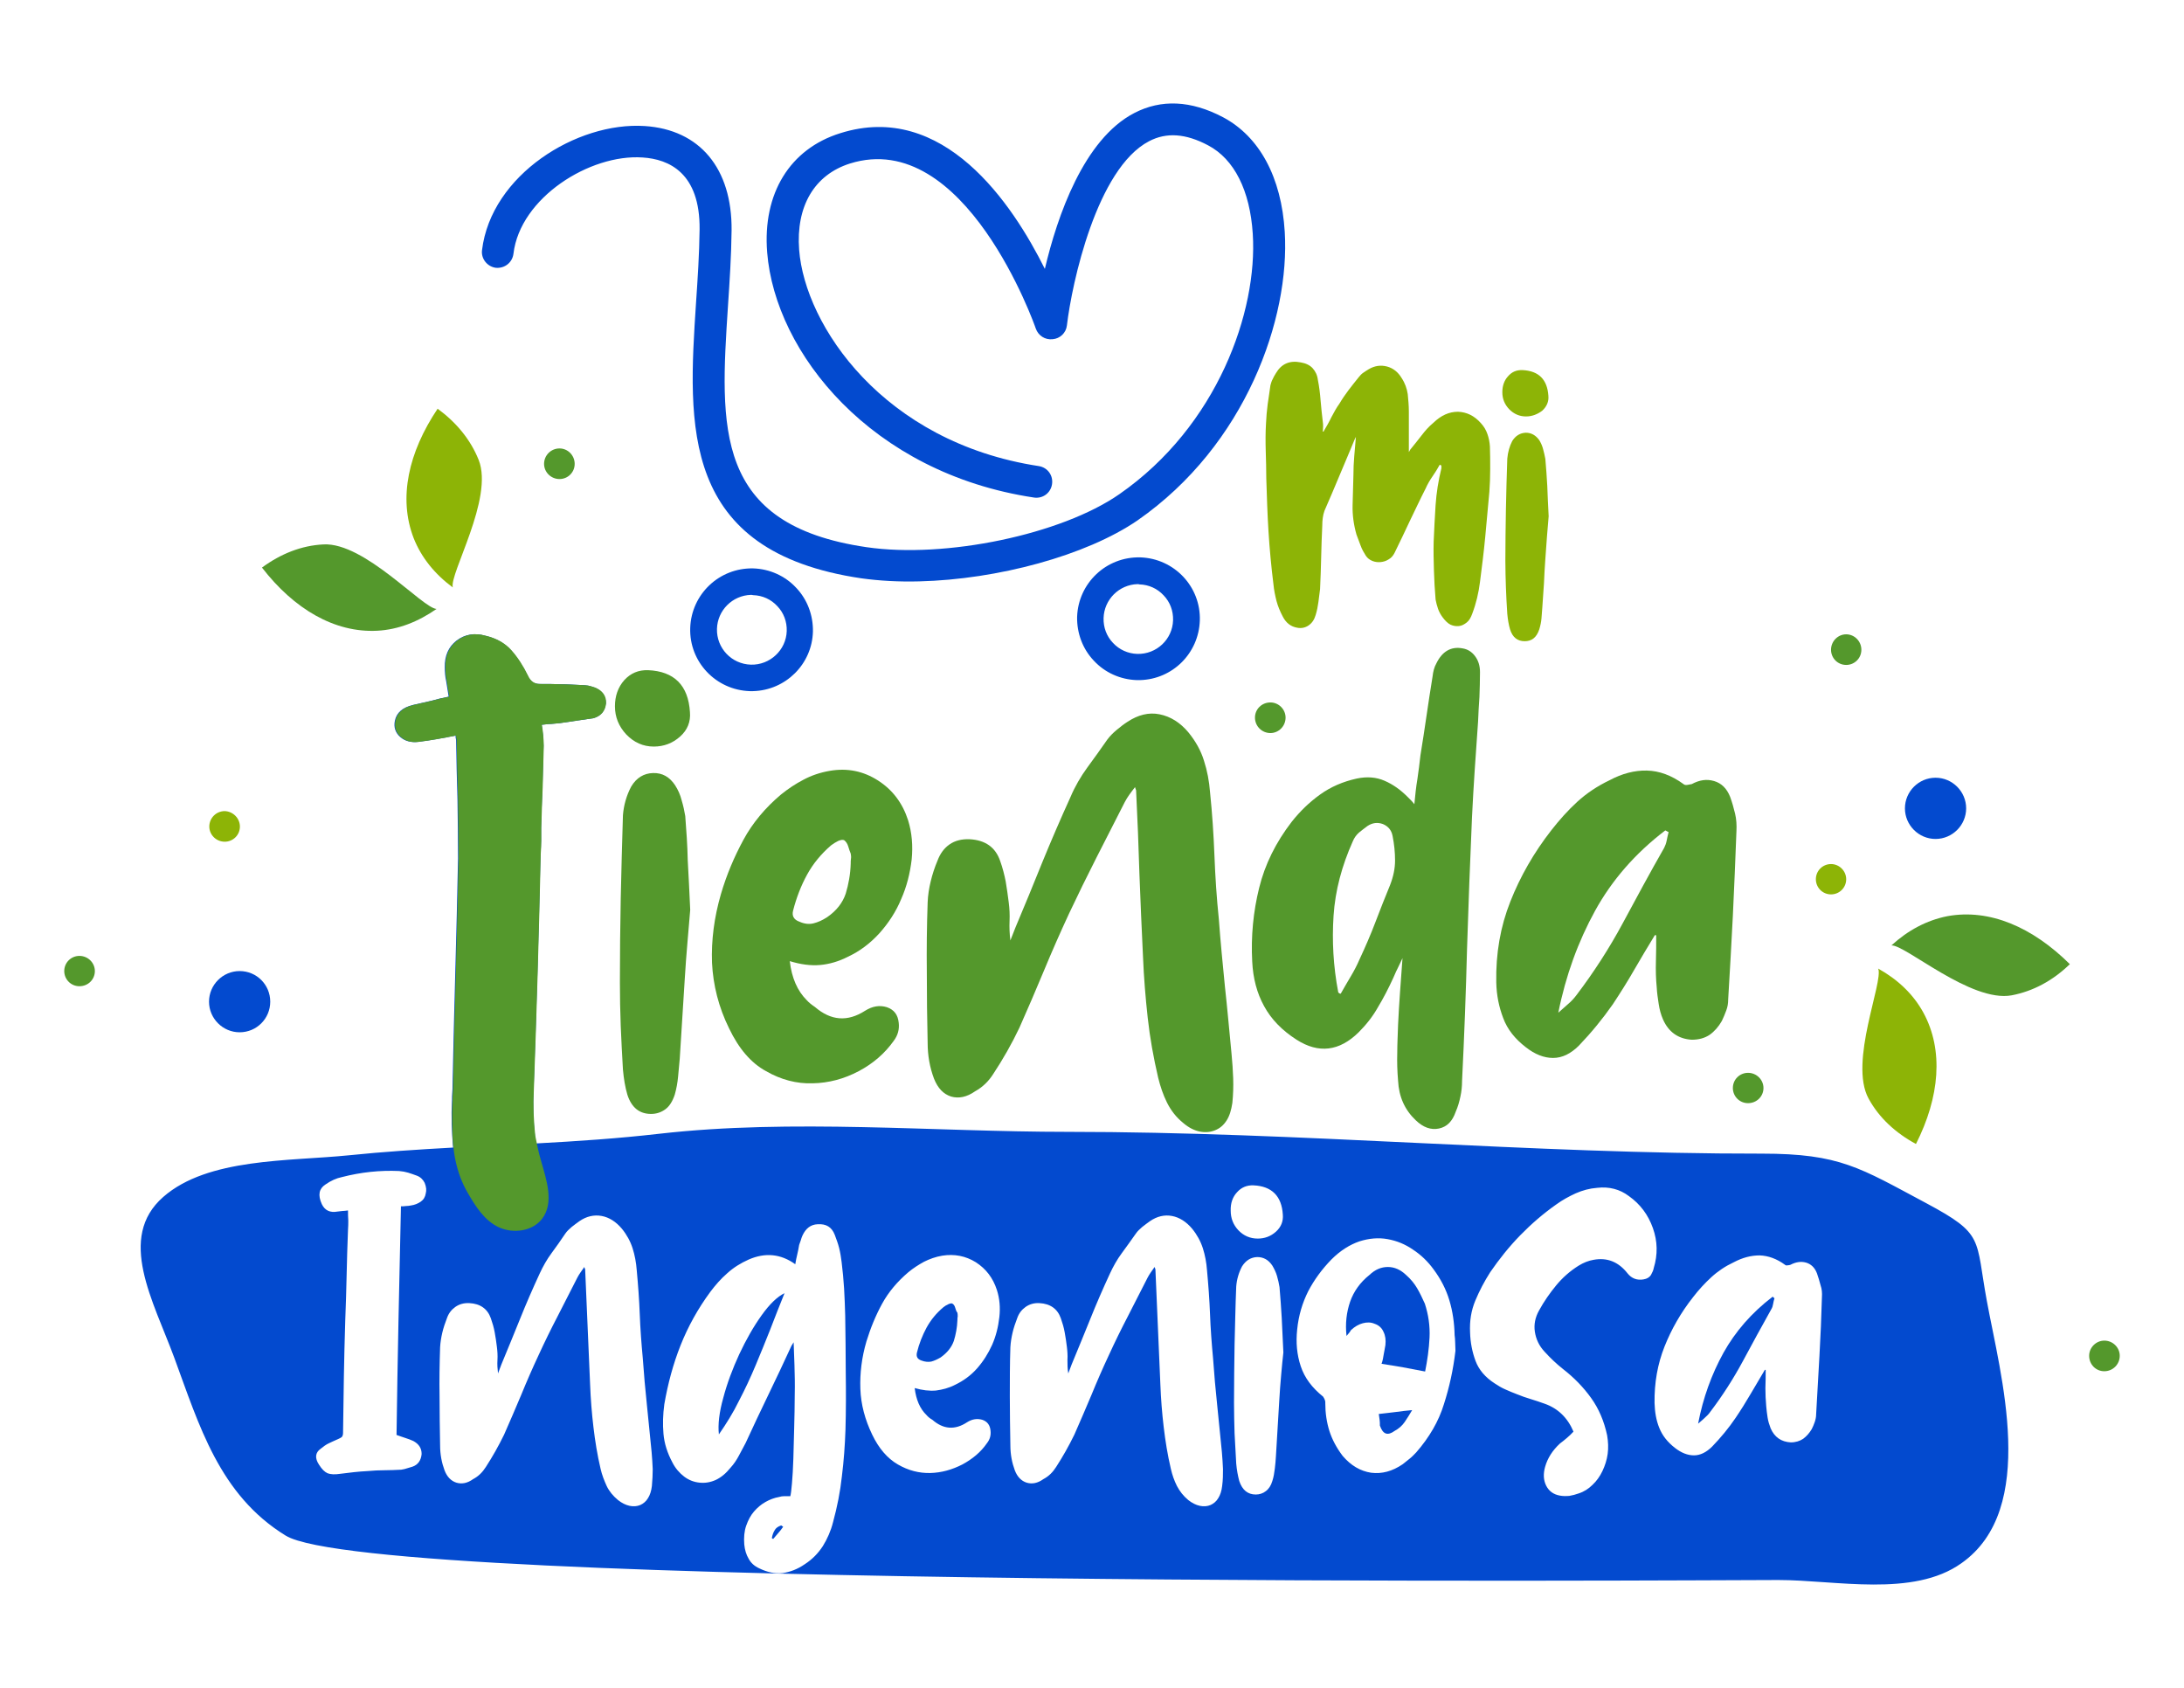
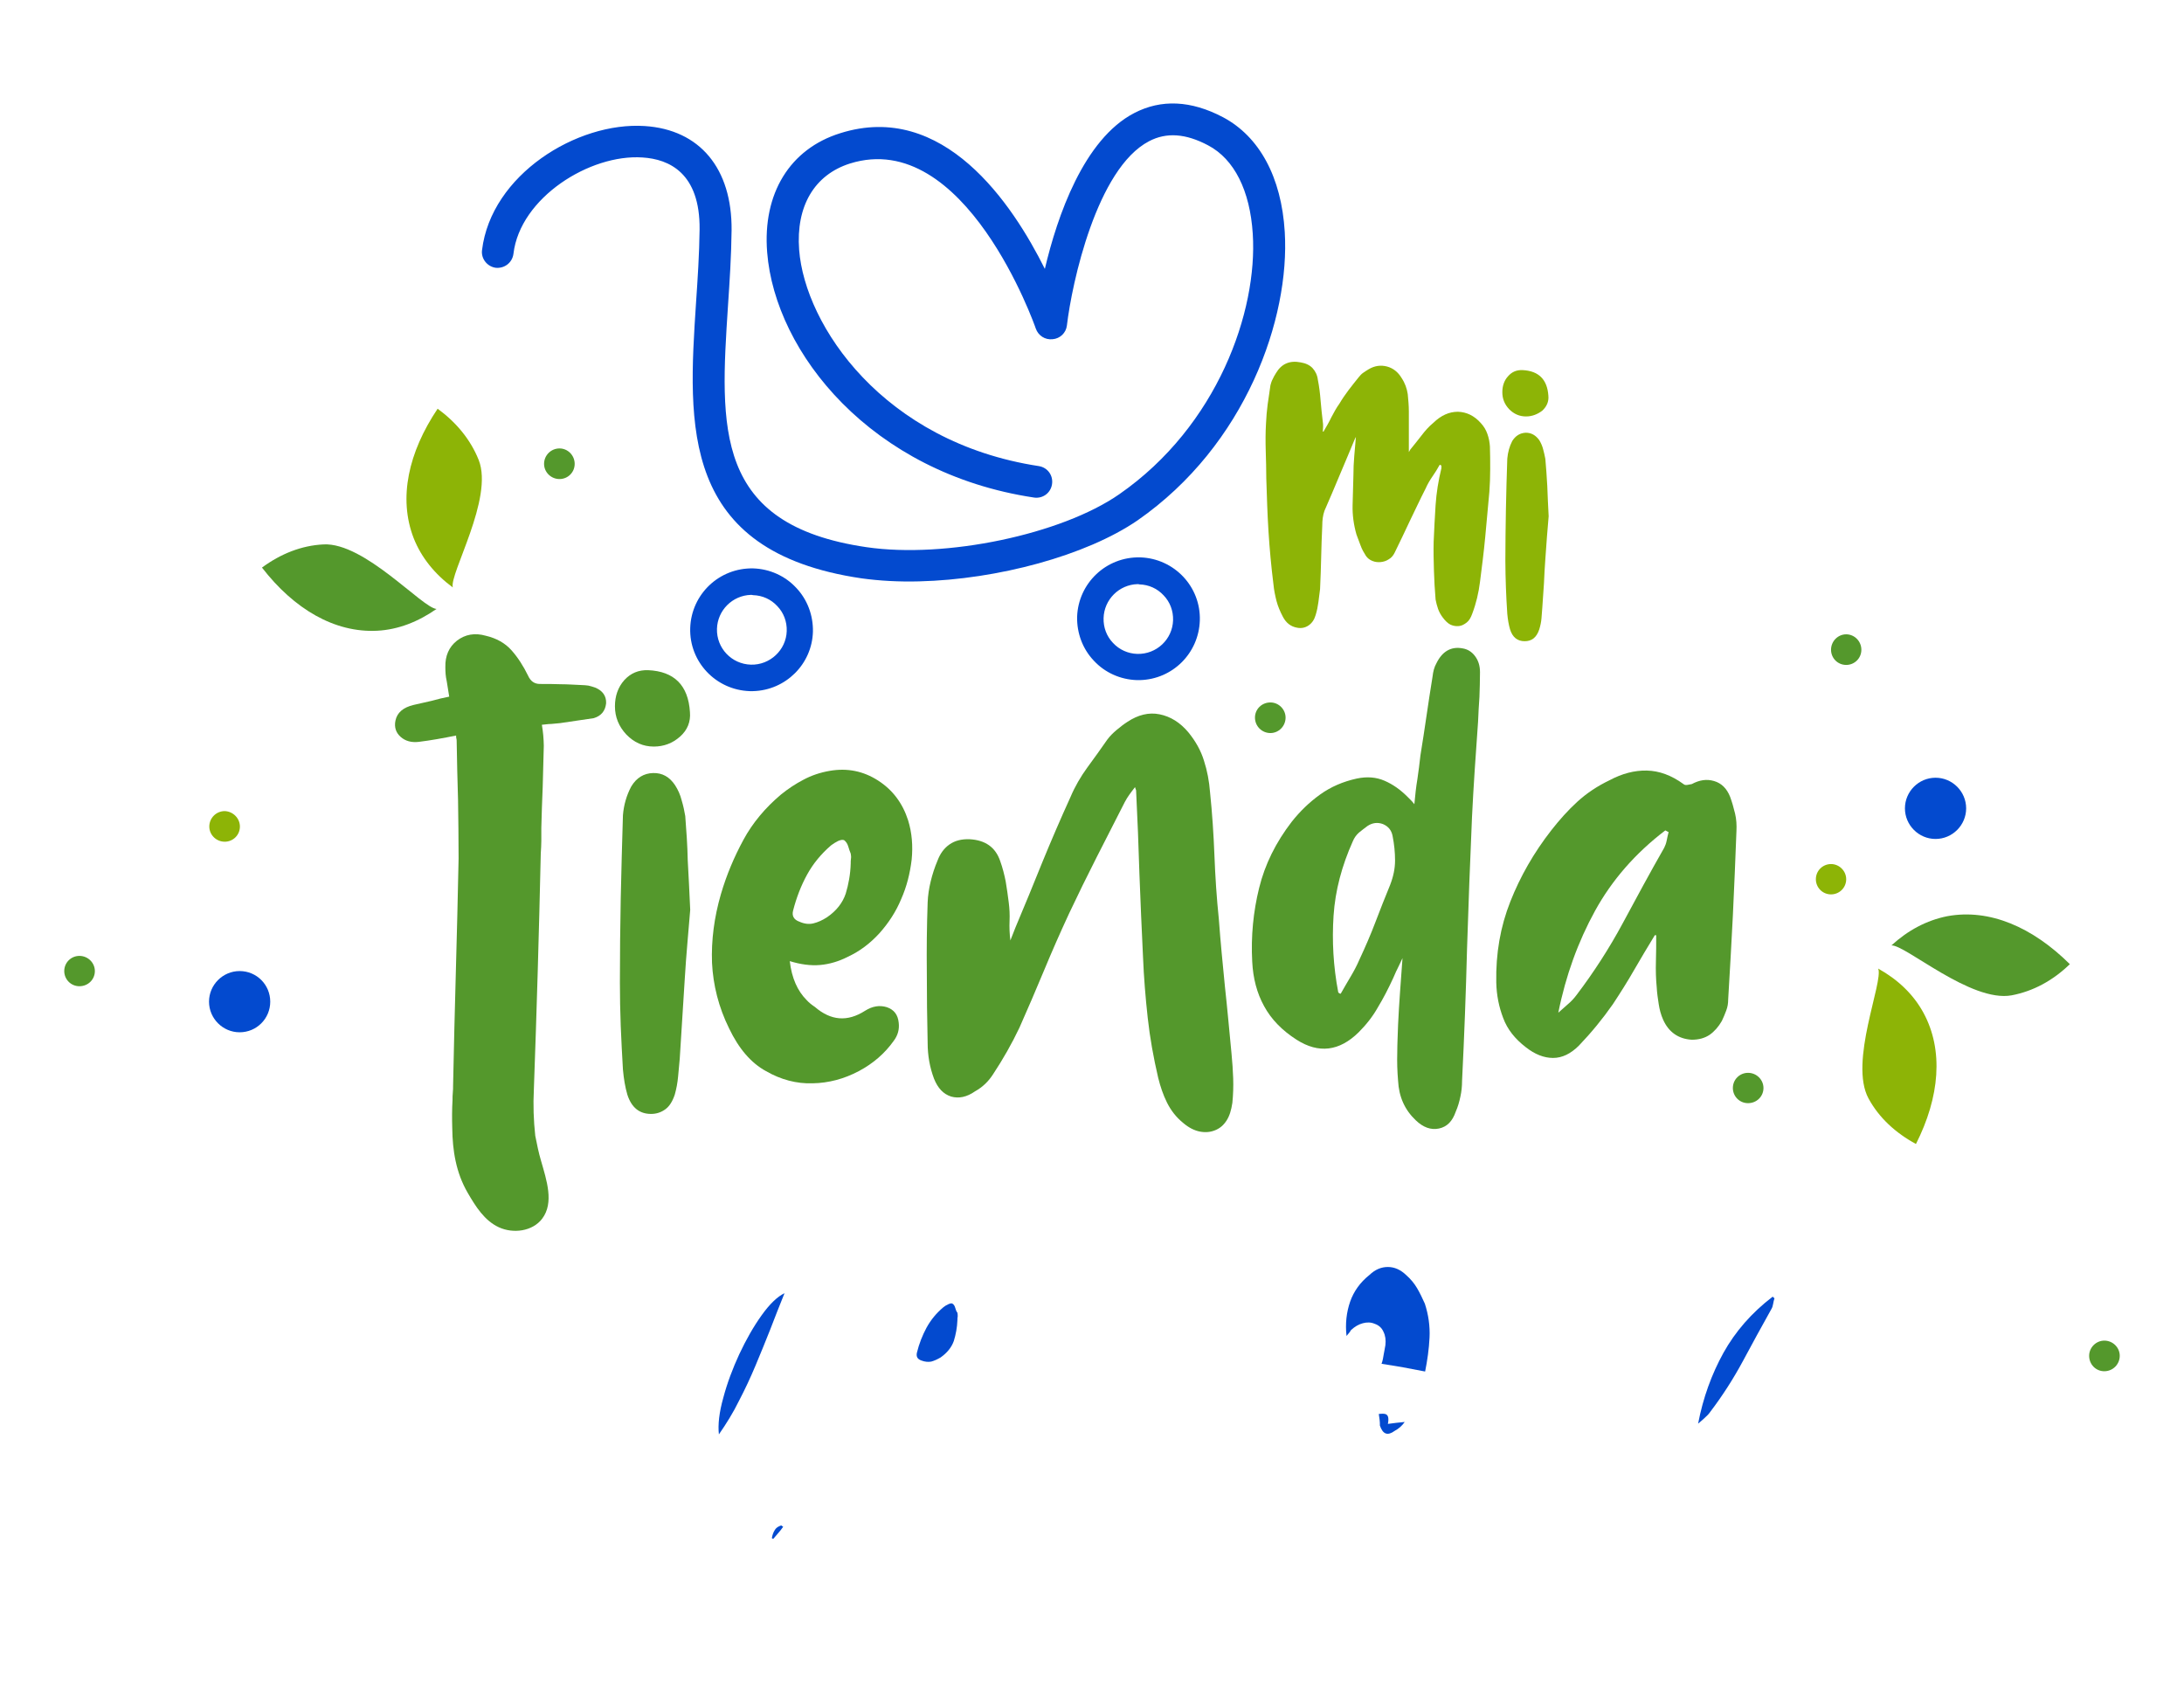
<svg xmlns="http://www.w3.org/2000/svg" version="1.1" id="Capa_1" x="0px" y="0px" viewBox="0 0 792 612" style="enable-background:new 0 0 792 612;" xml:space="preserve">
  <style type="text/css">
	.st0{fill:#034ACF;}
	.st1{fill:#8DB406;}
	.st2{fill:#54982C;}
</style>
  <g>
    <g>
      <path class="st0" d="M333.4,210.8c-7.4,0.2-14.5-0.2-21-1.1c-65.9-9.7-62.9-55.5-60-99.8c0.6-8.8,1.2-17.8,1.3-26.7    c0.2-20.5-11.1-25.5-20.7-26.1c-19.1-1.3-44.4,14.6-46.8,34.9c-0.4,3.2-3.2,5.4-6.4,5.1c-3.1-0.4-5.4-3.3-5-6.4    c3.3-27.3,34.4-46.6,59-45c20,1.3,31.7,15.4,31.5,37.8c-0.1,9.2-0.7,18.4-1.3,27.3c-2.9,44.4-5.2,79.5,50.2,87.6    c28.7,4.2,70.7-4.6,91.7-19.2c35.7-24.8,50.2-66.4,48.4-94.4c-1-15.7-6.7-27.1-16.2-32.1c-8.1-4.3-15.1-4.8-21.4-1.5    c-19,9.9-28,51.5-29.8,66.8c-0.3,2.7-2.5,4.8-5.2,5c-2.7,0.3-5.2-1.3-6.1-3.9c-0.2-0.7-25.6-72.9-67.4-59.8    c-12.9,4.1-19.6,15.5-18.4,31.3c2.1,27.4,30.5,69.8,86.9,78.4c3.2,0.5,5.3,3.4,4.8,6.6c-0.5,3.2-3.4,5.3-6.6,4.8    c-59-8.9-93.8-52.5-96.7-88.9c-1.7-21.3,8.2-37.5,26.5-43.2c37.4-11.8,62.4,25.5,74.2,49.2c4.5-19.1,14.1-47,32.4-56.5    c9.8-5.1,20.6-4.6,32.2,1.5c13.2,7,21.2,21.7,22.4,41.6c1.9,31.2-14,77.2-53.4,104.6C393.8,201.5,361.7,210.1,333.4,210.8z" />
    </g>
    <g>
      <path class="st0" d="M273.1,250.6c-0.4,0-0.8,0-1.2,0c-12.3-0.4-22-10.6-21.6-22.9c0.4-12.2,10.5-21.9,22.9-21.6    c5.9,0.2,11.5,2.7,15.5,7c4.1,4.3,6.2,10,6.1,15.9C294.5,240.8,284.9,250.3,273.1,250.6z M272.3,215.7    c-6.7,0.2-12.1,5.6-12.3,12.3c-0.2,7,5.3,12.8,12.3,13c6.9,0.2,12.8-5.3,13-12.2c0.1-3.4-1.1-6.6-3.4-9c-2.3-2.5-5.4-3.9-8.8-4    C272.7,215.7,272.5,215.7,272.3,215.7z" />
    </g>
    <g>
      <path class="st0" d="M413.4,246.6c-0.4,0-0.8,0-1.2,0c-5.9-0.2-11.5-2.7-15.5-7c-4.1-4.3-6.2-10-6.1-15.9    c0.4-12.2,10.5-21.9,22.9-21.6c12.3,0.4,22,10.6,21.6,22.9C434.7,236.9,425.2,246.3,413.4,246.6z M412.5,211.8    c-6.7,0.2-12.1,5.6-12.3,12.3c-0.1,3.4,1.1,6.6,3.4,9c2.3,2.5,5.5,3.9,8.8,4c7,0.2,12.8-5.3,13-12.2c0.1-3.4-1.1-6.6-3.4-9    c-2.3-2.5-5.4-3.9-8.8-4C413,211.8,412.7,211.8,412.5,211.8z" />
    </g>
  </g>
  <g>
    <path class="st1" d="M480,156.4c1-1.7,2-3.4,2.8-5.1c0.9-1.7,1.8-3.4,2.9-4.9c1-1.7,2.1-3.3,3.3-4.9c1.2-1.6,2.5-3.2,3.7-4.7   c0.5-0.6,1-1.2,1.6-1.6c0.6-0.4,1.3-0.9,2-1.3c2.2-1.3,4.4-1.6,6.7-1c2.2,0.6,4,2,5.3,4.2c1.2,1.8,1.9,3.8,2.2,5.8   c0.2,2.1,0.4,4.1,0.4,6.3v14.7c0.1-0.1,0.2-0.3,0.3-0.5c0.1-0.2,0.2-0.4,0.4-0.6c1.3-1.6,2.6-3.2,3.9-4.9c1.3-1.7,2.7-3.3,4.3-4.6   c2.8-2.7,5.7-4,8.9-4c3.1,0.1,5.9,1.4,8.3,4.1c1.1,1.2,1.9,2.5,2.4,4c0.5,1.4,0.8,2.9,0.9,4.5c0.1,2.7,0.1,5.4,0.1,8.2   c0,2.8-0.1,5.5-0.3,8.2c-0.5,5.6-1,11-1.5,16.4c-0.5,5.4-1.2,10.8-1.9,16.3c-0.5,4-1.4,7.8-2.8,11.5c-0.5,1.4-1.1,2.5-2,3.2   c-0.9,0.7-1.8,1.2-2.8,1.3c-1,0.1-2,0-3.1-0.5c-1-0.5-1.9-1.4-2.8-2.6c-0.7-0.9-1.3-2-1.7-3.1c-0.4-1.2-0.7-2.3-0.9-3.4   c-0.3-3.5-0.5-7-0.6-10.5c-0.1-3.5-0.2-7-0.1-10.5c0.2-4.4,0.4-8.9,0.7-13.3c0.3-4.4,1-8.8,2.1-13.3v-1l-0.6-0.3   c-0.8,1.5-1.7,2.9-2.6,4.2c-0.9,1.3-1.8,2.8-2.5,4.4c-2,3.9-3.8,7.8-5.7,11.7c-1.8,3.9-3.7,7.8-5.6,11.7c-0.5,1-1.2,1.8-2.1,2.3   c-0.9,0.6-1.9,0.9-2.9,1c-1,0.1-2,0-3-0.4c-1-0.4-1.8-1-2.4-1.9c-0.7-1.1-1.4-2.3-1.9-3.7c-0.5-1.3-1-2.7-1.5-4   c-1-3.5-1.5-7.1-1.4-10.7c0.1-3.6,0.2-7.2,0.3-10.8c0-2.3,0.1-4.6,0.3-6.9c0.2-2.3,0.4-4.6,0.6-7l-0.4,0.8   c-1.8,4.4-3.7,8.8-5.5,13.1c-1.8,4.3-3.6,8.6-5.5,12.9c-0.6,1.7-0.8,3.5-0.8,5.4c-0.2,3.9-0.3,7.7-0.4,11.5   c-0.1,3.8-0.2,7.6-0.4,11.5c-0.2,1.6-0.4,3.1-0.6,4.7c-0.2,1.5-0.5,3.1-1,4.7c-0.5,1.7-1.3,2.9-2.6,3.8c-1.2,0.8-2.6,1.1-4.1,0.8   c-2.3-0.4-4-1.7-5.2-4c-1-1.9-1.8-3.8-2.3-5.7c-0.5-2-0.9-3.9-1.1-6c-0.8-6.4-1.4-12.8-1.8-19.2c-0.4-6.4-0.6-12.8-0.8-19.2   c0-3.3-0.1-6.7-0.2-10c-0.1-3.3-0.1-6.7,0.1-10c0.1-2.3,0.3-4.6,0.6-6.9c0.3-2.3,0.7-4.5,1-6.9c0.2-0.7,0.4-1.5,0.8-2.2   c0.3-0.7,0.7-1.4,1.2-2.2c2-3.4,5-4.7,9-3.9c1.8,0.3,3.3,1,4.3,2.1c1,1.1,1.7,2.5,1.9,4.2c0.5,2.5,0.8,5,1,7.6   c0.2,2.6,0.5,5.1,0.8,7.7c0.1,0.5,0.1,1.1,0.1,1.7c0,0.6-0.1,1.2-0.1,1.8H480z" />
    <path class="st1" d="M553.4,151c-2.4,0-4.4-0.9-6.1-2.6c-1.7-1.8-2.5-3.8-2.5-6.2c0-2.3,0.7-4.3,2.1-5.8c1.4-1.6,3.1-2.3,5.3-2.2   c5.8,0.3,8.9,3.4,9.3,9.3c0.2,2.1-0.6,3.9-2.2,5.4C557.6,150.2,555.6,151,553.4,151z M561.6,187.2c-0.2,2.1-0.4,4.5-0.6,7.2   c-0.2,2.7-0.4,5.5-0.6,8.3c-0.2,3-0.4,5.9-0.5,8.8c-0.2,2.9-0.4,5.8-0.6,8.8c-0.1,1.3-0.2,2.6-0.3,3.9c-0.1,1.3-0.4,2.7-0.8,4   c-0.5,1.5-1.2,2.6-2.1,3.3c-0.9,0.7-2,1-3.2,1c-2.6,0-4.4-1.4-5.3-4.3c-0.5-1.7-0.8-3.5-1-5.6c-0.2-3.2-0.4-6.5-0.5-9.6   c-0.1-3.2-0.2-6.4-0.2-9.7c0-6.2,0.1-12.4,0.2-18.5c0.1-6.1,0.3-12.3,0.5-18.5c0.2-2.3,0.8-4.5,1.8-6.4c1.2-1.9,2.8-2.9,4.9-3   c2,0,3.6,0.9,4.9,2.7c0.6,1,1.1,2.1,1.4,3.3c0.3,1.2,0.6,2.3,0.8,3.5c0.3,3.2,0.5,6.5,0.7,9.8C561.2,179.5,561.4,183.1,561.6,187.2   z" />
  </g>
  <g>
    <path class="st0" d="M283.3,553.1c-1.2,0.4-2,1-2.4,1.8c-0.5,0.8-0.8,1.7-1,2.8c0.2,0.2,0.4,0.3,0.5,0.3c0.6-0.7,1.2-1.4,1.8-2.1   c0.6-0.7,1.2-1.4,1.8-2.3c-0.1-0.1-0.2-0.2-0.3-0.2C283.6,553.3,283.4,553.2,283.3,553.1z" />
    <path class="st0" d="M346.4,474.2c-0.2-0.7-0.5-1.2-1-1.5c-0.3-0.2-0.8-0.1-1.5,0.2c-0.7,0.3-1.3,0.7-1.8,1.1   c-2.5,2.1-4.5,4.5-6.1,7.4c-1.5,2.8-2.7,5.8-3.5,9.1c-0.3,1.4,0.2,2.3,1.6,2.8c1.3,0.5,2.5,0.6,3.6,0.4c1.1-0.3,2.2-0.8,3.4-1.5   c2.4-1.7,4-3.7,4.8-6c0.7-2.3,1.2-4.8,1.3-7.6c0-0.4,0-0.8,0.1-1.3c0-0.4,0-0.8-0.1-1.3C346.8,475.5,346.6,474.9,346.4,474.2z" />
    <path class="st0" d="M276.2,476.9c-3,4.2-5.6,8.8-8.1,14.1c-2.4,5.2-4.4,10.5-5.8,15.8c-1.5,5.3-2,9.8-1.6,13.3   c2.7-3.9,5.2-7.9,7.3-12.2c2.2-4.2,4.2-8.5,6-12.8c1.8-4.3,3.6-8.7,5.3-13c1.7-4.4,3.4-8.8,5.2-13.2   C282,470.1,279.2,472.7,276.2,476.9z" />
-     <path class="st0" d="M500,512.7c0.1,0.7,0.2,1.4,0.3,2.1c0.1,0.7,0.1,1.4,0.1,2.1c1.1,3.2,2.8,3.8,5.4,1.9c1.5-0.8,2.7-1.9,3.6-3.2   c0.9-1.3,1.8-2.8,2.7-4.3c-2.1,0.2-4.1,0.4-6.1,0.7C504.1,512.2,502.1,512.5,500,512.7z" />
+     <path class="st0" d="M500,512.7c0.1,0.7,0.2,1.4,0.3,2.1c0.1,0.7,0.1,1.4,0.1,2.1c1.1,3.2,2.8,3.8,5.4,1.9c1.5-0.8,2.7-1.9,3.6-3.2   c-2.1,0.2-4.1,0.4-6.1,0.7C504.1,512.2,502.1,512.5,500,512.7z" />
    <path class="st0" d="M513.9,467.1c-1-1.7-2.3-3.3-4-4.8c-2-1.9-4.2-2.9-6.6-2.9c-2.4,0-4.6,0.9-6.7,2.9c-3.4,2.7-5.7,6-7,9.7   c-1.3,3.8-1.8,7.9-1.3,12.4c0.7-0.8,1.3-1.5,1.6-2.1c1.4-1.3,2.8-2.1,4.3-2.5c1.5-0.4,2.9-0.4,4.3,0.2c1.5,0.5,2.6,1.5,3.2,2.9   c0.7,1.4,0.9,3,0.7,4.8c-0.1,0.6-0.2,1.2-0.3,1.7c-0.1,0.5-0.2,1-0.3,1.6c-0.1,0.5-0.2,1.1-0.3,1.7c-0.1,0.6-0.3,1.2-0.5,1.8   c2.7,0.4,5.4,0.9,7.9,1.3c2.5,0.5,5.2,1,7.9,1.5c0.8-4,1.4-8.1,1.6-12.3c0.2-4.2-0.4-8.3-1.7-12.3   C515.8,470.7,514.9,468.8,513.9,467.1z" />
    <path class="st0" d="M642.8,470.2c-7.6,5.8-13.5,12.6-17.8,20.3c-4.3,7.8-7.4,16.3-9.2,25.7c0.8-0.7,1.7-1.4,2.4-2.1   c0.8-0.7,1.5-1.4,2.1-2.3c4.4-5.8,8.3-11.9,11.7-18.2c3.4-6.3,6.8-12.6,10.4-19c0.3-0.5,0.5-1.1,0.6-1.8c0.1-0.7,0.3-1.4,0.5-2.1   c-0.2-0.1-0.3-0.2-0.4-0.2C643.2,470.3,643,470.3,642.8,470.2z" />
-     <path class="st0" d="M720.5,471.7c-4.2-22.8-0.8-24.1-21.9-35.4c-24.2-12.9-31.3-18-59.7-18c-84.1,0.1-167.3-7.9-251.7-7.9   c-48.6,0-99.9-4.8-148.2,0.7c-14.8,1.7-29.7,2.7-44.6,3.5c-0.1-0.4-0.1-0.8-0.2-1.2c-0.8-6-1-12.2-0.7-18.5   c0.5-14.2,1-28.5,1.4-42.7c0.4-14.2,0.8-28.5,1.1-42.7c0.1-1.7,0.2-3.2,0.2-4.6c0-1.4,0-3,0-4.7c0.1-4.8,0.3-9.8,0.5-14.8   c0.1-5,0.3-10,0.4-15c0-1.2-0.1-2.4-0.2-3.8c-0.1-1.3-0.3-2.5-0.5-3.8c1.2-0.1,2.3-0.3,3.4-0.3c1-0.1,2.1-0.2,3.2-0.3   c2.1-0.3,4.2-0.6,6.1-0.9c2-0.3,4-0.6,6.1-0.9c2.7-0.8,4.2-2.6,4.5-5.4c0-2.7-1.4-4.6-4.1-5.7c-0.8-0.3-1.6-0.5-2.4-0.7   c-0.8-0.1-1.6-0.2-2.4-0.2c-2.6-0.1-5.1-0.3-7.6-0.3c-2.5-0.1-5-0.1-7.6-0.1c-2,0-3.4-1-4.3-3c-1.7-3.5-3.7-6.6-6-9.2   c-2.3-2.6-5.5-4.4-9.4-5.3c-3.9-1.1-7.4-0.5-10.4,1.8c-2.9,2.3-4.3,5.5-4.2,9.6c0,1.7,0.1,3.4,0.5,5.1c0.3,1.7,0.6,3.6,0.9,5.6   c-2.1,0.4-4.2,0.9-6.3,1.5c-2.1,0.5-4.3,1-6.6,1.5c-3.8,0.9-6,2.8-6.6,5.7c-0.5,2.4,0.2,4.4,1.9,5.9c1.7,1.5,3.9,2.1,6.5,1.8   c2.3-0.3,4.5-0.6,6.7-1c2.2-0.4,4.5-0.8,6.9-1.3c0,0.5,0,0.8,0.1,1.1c0.1,0.3,0.1,0.6,0.1,0.9c0.1,7.3,0.3,14.4,0.5,21.3   c0.1,7,0.2,14.1,0.2,21.3c-0.3,13.8-0.6,27.5-1,41.2c-0.4,13.7-0.7,27.4-1,41.2c0,0.8,0,1.6-0.1,2.5c-0.1,0.9-0.1,1.8-0.1,2.7   c-0.3,5.9-0.1,11.6,0.4,17.2c-12.6,0.7-25.2,1.5-37.8,2.8c-21.7,2.2-51.1,0.9-67.3,15.1c-16.9,14.8-3.6,37.7,4,58.3   c9,24.4,16.3,49.7,40.4,64.5c32,19.7,513.7,16.1,541.3,16.1c20.7,0,48.9,6.4,66.4-6.1C739.3,547.1,725.4,498.4,720.5,471.7z    M154.4,432.7c-0.2,1.3-0.8,2.3-1.8,3c-1,0.7-2.2,1.2-3.6,1.4c-0.6,0.1-1.2,0.2-1.8,0.2c-0.6,0.1-1.2,0.1-1.8,0.1   c-0.3,14.1-0.6,28-0.9,41.7c-0.3,13.7-0.5,27.4-0.7,41.2c1.2,0.4,2.2,0.8,3.2,1.1c1,0.3,2,0.7,2.9,1.1c2,1.1,3,2.6,3,4.7   c-0.2,2.3-1.3,3.9-3.3,4.6c-0.7,0.2-1.4,0.4-2,0.6c-0.6,0.2-1.3,0.4-2.1,0.5c-2.1,0.1-4.1,0.2-6.1,0.2c-1.9,0-4,0.1-6.1,0.3   c-1.7,0.1-3.3,0.2-5,0.4c-1.6,0.2-3.3,0.4-5,0.6c-1.9,0.3-3.4,0.2-4.5-0.2c-1.1-0.5-2.1-1.5-3.1-3.1c-1.6-2.4-1.4-4.4,0.6-5.8   c1-0.8,1.9-1.5,3-2c1-0.5,2.2-1,3.3-1.5c0.5-0.2,1-0.5,1.3-0.7c0.3-0.3,0.5-0.8,0.5-1.5c0.1-6.8,0.2-13.6,0.3-20.4   c0.1-6.7,0.3-13.5,0.5-20.4c0.2-5.5,0.4-10.9,0.5-16.4c0.1-5.5,0.3-11,0.5-16.5c0.1-1.2,0.1-2.3,0.1-3.4c-0.1-1.1-0.1-2.3-0.1-3.6   c-0.8,0.1-1.6,0.2-2.1,0.2c-0.6,0.1-1.1,0.1-1.7,0.2c-2.7,0.5-4.6-0.4-5.7-2.7c-1.5-3.3-1-5.6,1.3-7.1c2-1.4,4-2.3,6-2.7   c7-1.8,13.8-2.5,20.7-2.2c1.2,0.1,2.3,0.3,3.3,0.6c1,0.3,2.1,0.7,3.2,1.1c1.3,0.5,2.2,1.4,2.8,2.6   C154.6,430.4,154.7,431.6,154.4,432.7z M236.4,538.8c-0.2,1.8-0.7,3.3-1.4,4.4c-0.7,1.2-1.7,2-2.8,2.5c-1.2,0.5-2.5,0.6-3.9,0.3   c-1.4-0.3-2.8-1-4.2-2.1c-1.8-1.5-3.2-3.2-4.1-5.1c-0.9-2-1.7-4-2.2-6.2c-1.2-5.1-2-10.1-2.6-15.2c-0.6-5-1-10.2-1.2-15.3   c-0.3-7-0.6-13.9-0.9-20.9c-0.3-7-0.6-14-0.9-20.9c0-0.1,0-0.2-0.1-0.3c-0.1-0.1-0.1-0.3-0.2-0.6c-0.5,0.7-1,1.4-1.4,2   c-0.4,0.6-0.8,1.2-1.1,1.8c-2.4,4.7-4.8,9.4-7.2,14.1c-2.4,4.6-4.7,9.3-6.9,14.1c-2.2,4.7-4.3,9.5-6.3,14.4   c-2,4.8-4.1,9.6-6.2,14.4c-2,4.1-4.2,8-6.6,11.7c-1.2,1.9-2.7,3.4-4.6,4.4c-2.1,1.5-4.1,1.9-6.1,1.3c-1.9-0.6-3.4-2.1-4.3-4.5   c-1-2.7-1.6-5.7-1.6-9c-0.1-6-0.2-11.9-0.2-17.8c-0.1-5.8,0-11.8,0.2-17.8c0.1-1.8,0.4-3.6,0.8-5.3c0.4-1.7,1-3.5,1.7-5.3   c0.6-1.7,1.6-3,3-4c1.4-1,3.1-1.5,5.1-1.4c4,0.2,6.6,2.1,7.8,5.5c0.6,1.7,1.1,3.4,1.4,5.1c0.3,1.7,0.6,3.5,0.8,5.3   c0.2,1.6,0.3,3.2,0.2,4.7c-0.1,1.6,0,3.2,0.2,4.9c0.2-0.5,0.4-1,0.6-1.6c0.2-0.5,0.4-1,0.6-1.6c2.3-5.6,4.6-11.1,6.8-16.6   c2.2-5.5,4.6-11,7.1-16.4c1.2-2.6,2.6-5.1,4.3-7.4c1.7-2.3,3.4-4.7,5-7.1c0.6-0.9,1.4-1.6,2.3-2.4c0.9-0.7,1.8-1.4,2.8-2.1   c2.6-1.8,5.3-2.4,8.1-1.9c2.7,0.5,5.2,2.1,7.3,4.6c1.8,2.2,3.1,4.6,3.9,7.1c0.8,2.5,1.3,5.2,1.5,7.9c0.5,5.4,0.9,10.7,1.1,16   c0.2,5.3,0.6,10.7,1.1,16c0.4,5.7,0.9,11.4,1.5,17c0.6,5.6,1.1,11.3,1.7,17c0.2,2.1,0.3,4.2,0.4,6.2   C236.7,534.6,236.6,536.6,236.4,538.8z M306.6,518.4c-0.2,5.7-0.6,11.3-1.3,16.9c-0.6,5.6-1.7,11.1-3.2,16.6   c-0.8,3.2-2.1,6.1-3.7,8.7c-1.7,2.6-3.8,4.8-6.6,6.6c-2.6,1.8-5.3,2.8-8,3.2c-2.7,0.3-5.5-0.3-8.4-1.7c-1.8-0.8-3.1-2-3.9-3.5   c-0.9-1.5-1.4-3.2-1.6-5.2c-0.2-2.5,0-4.8,0.7-6.8c0.7-2,1.6-3.7,2.8-5.1c1.2-1.4,2.6-2.6,4.2-3.5c1.6-0.9,3.2-1.5,4.9-1.8   c0.6-0.2,1.3-0.3,2-0.3c0.7,0,1.4,0,2.1,0c0.2-0.7,0.4-2.3,0.6-4.7c0.2-2.4,0.4-5.4,0.5-8.9c0.1-3.5,0.2-7.2,0.3-11.2   c0.1-4,0.2-8,0.2-11.9c0.1-3.9,0-7.5-0.1-10.9c-0.1-3.4-0.2-6.1-0.3-8.2c-0.4,0.6-0.7,1.1-0.8,1.3c-2.7,5.9-5.5,11.8-8.3,17.6   c-2.8,5.8-5.6,11.7-8.3,17.6c-0.8,1.6-1.7,3.1-2.5,4.7c-0.8,1.5-1.8,3-3,4.3c-1.6,2-3.4,3.5-5.3,4.4c-2,0.9-3.9,1.2-5.9,1   c-2-0.2-3.9-0.9-5.6-2.2c-1.7-1.3-3.2-3-4.3-5.2c-1.8-3.4-2.9-6.8-3.2-10.3c-0.3-3.5-0.2-7,0.3-10.7c1.3-7.5,3.2-14.6,5.9-21.4   c2.7-6.8,6.3-13.3,10.8-19.4c1.8-2.4,3.8-4.7,6.1-6.7c2.3-2.1,4.9-3.7,7.8-5c6-2.6,11.6-2.1,16.9,1.7c0.2-1.2,0.4-2.3,0.7-3.5   c0.3-1.2,0.5-2.3,0.7-3.5c0.2-0.5,0.4-1.1,0.6-1.7c0.2-0.6,0.3-1.1,0.6-1.7c1.2-2.6,3-4,5.5-4.1c3.1-0.2,5.1,1,6.2,3.8   c0.6,1.6,1.2,3.2,1.6,4.8c0.4,1.6,0.7,3.4,0.9,5.1c0.4,3.2,0.7,6.4,0.9,9.6c0.2,3.3,0.3,6.5,0.4,9.8c0.1,7,0.2,13.8,0.2,20.6   C306.8,504.5,306.8,511.4,306.6,518.4z M362.4,477.6c-0.4,3.5-1.2,6.8-2.6,10c-1.4,3.1-3.2,6-5.5,8.6c-2.3,2.6-5,4.5-7.9,5.9   c-2.3,1.2-4.7,1.8-7,2.1c-2.4,0.2-4.9-0.1-7.7-0.9c0.5,4.2,1.9,7.5,4.3,9.8c0.5,0.6,1.2,1.2,2.1,1.7c4,3.5,8.2,3.8,12.6,0.9   c1.9-1.2,3.7-1.4,5.5-0.9c1.8,0.6,2.8,1.9,3,3.9c0.2,1.7-0.2,3.2-1.3,4.6c-2.2,3.2-5.2,5.7-8.9,7.7c-3.7,1.9-7.6,3-11.6,3.1   c-4.1,0.1-8-0.9-11.8-3.1c-3.8-2.2-6.9-5.8-9.3-10.8c-2.6-5.4-4.1-10.9-4.3-16.6c-0.2-5.7,0.5-11.4,2.2-17.2   c1.5-4.9,3.4-9.5,5.7-13.7c2.3-4.2,5.5-8,9.5-11.4c1.8-1.5,3.7-2.7,5.7-3.8c2-1,4.2-1.8,6.6-2.2c4.4-0.7,8.5,0.1,12.2,2.4   c3.7,2.4,6.2,5.7,7.6,10C362.5,470.8,362.8,474.1,362.4,477.6z M443.2,538.8c-0.2,1.8-0.7,3.3-1.4,4.4c-0.7,1.2-1.7,2-2.8,2.5   c-1.2,0.5-2.5,0.6-3.9,0.3c-1.4-0.3-2.8-1-4.2-2.1c-1.8-1.5-3.1-3.2-4.1-5.1c-1-2-1.7-4-2.2-6.2c-1.2-5.1-2-10.1-2.6-15.2   c-0.6-5-1-10.2-1.2-15.3c-0.3-7-0.6-13.9-0.9-20.9c-0.3-7-0.6-14-0.9-20.9c0-0.1,0-0.2-0.1-0.3c0-0.1-0.1-0.3-0.2-0.6   c-0.5,0.7-1,1.4-1.4,2c-0.4,0.6-0.8,1.2-1.1,1.8c-2.4,4.7-4.8,9.4-7.2,14.1c-2.4,4.6-4.7,9.3-6.9,14.1c-2.2,4.7-4.3,9.5-6.3,14.4   c-2,4.8-4.1,9.6-6.2,14.4c-2,4.1-4.2,8-6.6,11.7c-1.2,1.9-2.7,3.4-4.6,4.4c-2.1,1.5-4.1,1.9-6.1,1.3c-1.9-0.6-3.4-2.1-4.3-4.5   c-1-2.7-1.6-5.7-1.6-9c-0.1-6-0.2-11.9-0.2-17.8c0-5.8,0-11.8,0.2-17.8c0.1-1.8,0.4-3.6,0.8-5.3c0.4-1.7,1-3.5,1.7-5.3   c0.6-1.7,1.6-3,3-4c1.4-1,3.1-1.5,5-1.4c4,0.2,6.6,2.1,7.8,5.5c0.6,1.7,1.1,3.4,1.4,5.1c0.3,1.7,0.6,3.5,0.8,5.3   c0.2,1.6,0.3,3.2,0.2,4.7c0,1.6,0,3.2,0.3,4.9c0.2-0.5,0.4-1,0.6-1.6c0.2-0.5,0.4-1,0.6-1.6c2.3-5.6,4.6-11.1,6.8-16.6   c2.2-5.5,4.6-11,7.1-16.4c1.2-2.6,2.6-5.1,4.3-7.4c1.7-2.3,3.4-4.7,5.1-7.1c0.6-0.9,1.4-1.6,2.3-2.4c0.9-0.7,1.8-1.4,2.8-2.1   c2.6-1.8,5.3-2.4,8-1.9c2.7,0.5,5.2,2.1,7.3,4.6c1.8,2.2,3.1,4.6,3.9,7.1c0.8,2.5,1.3,5.2,1.5,7.9c0.5,5.4,0.9,10.7,1.1,16   c0.2,5.3,0.6,10.7,1.1,16c0.4,5.7,0.9,11.4,1.5,17c0.6,5.6,1.1,11.3,1.7,17c0.2,2.1,0.3,4.2,0.4,6.2   C443.5,534.6,443.5,536.6,443.2,538.8z M448.6,432.3c1.6-1.8,3.6-2.6,6-2.5c6.6,0.3,10.2,3.9,10.6,10.6c0.2,2.4-0.6,4.5-2.5,6.2   c-1.9,1.7-4.1,2.5-6.6,2.5c-2.7,0-5.1-1-7-3c-1.9-2-2.8-4.4-2.8-7.1C446.2,436.3,447,434,448.6,432.3z M464.6,498.5   c-0.3,3.1-0.5,6.2-0.7,9.5c-0.2,3.4-0.4,6.7-0.6,10c-0.2,3.3-0.4,6.6-0.6,10c-0.1,1.5-0.2,3-0.4,4.5c-0.2,1.5-0.4,3-0.9,4.5   c-0.5,1.7-1.3,2.9-2.4,3.7c-1,0.8-2.3,1.2-3.6,1.2c-2.9,0-4.9-1.6-6-4.9c-0.5-1.9-0.9-4-1.1-6.3c-0.2-3.7-0.4-7.3-0.6-11   c-0.1-3.6-0.2-7.3-0.2-11c0-7.1,0.1-14.1,0.2-21.1c0.2-7,0.3-14,0.6-21.1c0.2-2.6,0.9-5,2.1-7.3c1.4-2.2,3.2-3.3,5.5-3.4   c2.3,0,4.1,1,5.5,3.1c0.7,1.2,1.3,2.4,1.7,3.8c0.4,1.4,0.7,2.7,0.9,4c0.3,3.7,0.6,7.4,0.8,11.1c0.2,3.7,0.4,7.9,0.6,12.6   C465.1,492.7,464.9,495.4,464.6,498.5z M527.8,489.8c-0.8,6.8-2.2,13.2-4.2,19.4c-1.9,6.2-5.3,12-10,17.4c-0.8,0.8-1.5,1.6-2.4,2.3   c-0.8,0.7-1.7,1.3-2.5,2c-3.8,2.6-7.6,3.6-11.5,3.1c-3.9-0.6-7.3-2.6-10.3-6.1c-2.2-2.9-3.8-5.9-4.8-9c-1-3.2-1.5-6.5-1.5-10.1   c0.1-0.7-0.2-1.5-0.8-2.4c-4-3.2-6.7-6.8-8.1-11c-1.4-4.2-1.8-8.6-1.3-13.3c0.5-5.1,1.9-9.7,4-13.9c2.2-4.2,5-8,8.4-11.5   c3.3-3.3,6.7-5.4,10.2-6.6c3.5-1.1,6.9-1.4,10.2-0.8c3.3,0.6,6.3,1.8,9.2,3.8c2.9,1.9,5.4,4.3,7.5,7.2c2.6,3.5,4.5,7.2,5.7,11.2   c1.2,4,1.8,8.2,1.9,12.6c0.1,0.8,0.2,1.7,0.2,2.7S527.8,488.7,527.8,489.8z M598.7,462.3c-0.5,0.8-1.4,1.4-2.7,1.6   c-2.3,0.4-4.3-0.3-5.8-2.2c-3.3-4.2-7.4-5.8-12.3-4.9c-1.8,0.3-3.6,1-5.4,2.1c-3.2,2-5.9,4.4-8.2,7.2c-2.3,2.8-4.4,5.8-6.2,9.1   c-1.4,2.5-1.9,5.1-1.5,7.7c0.4,2.6,1.5,5.1,3.6,7.3c2,2.2,4.2,4.3,6.6,6.2c4,3.1,7.4,6.6,10.2,10.5c2.8,3.9,4.7,8.4,5.8,13.5   c0.4,2.3,0.5,4.6,0.2,6.8c-0.3,2.2-1,4.3-1.9,6.2c-0.9,1.9-2.1,3.6-3.6,5c-1.4,1.4-3.1,2.5-5,3.1c-1.1,0.4-2.2,0.7-3.4,0.9   c-1.2,0.1-2.3,0.1-3.4-0.1c-2.3-0.4-4-1.6-5-3.6c-1-2-1.1-4.3-0.4-6.8c0.9-3.2,2.7-6,5.4-8.5c0.8-0.6,1.7-1.3,2.5-2   c0.8-0.7,1.6-1.4,2.4-2.3c-2.1-5-5.6-8.4-10.4-10.1c-1.7-0.6-3.4-1.2-5.1-1.7c-1.7-0.5-3.4-1.1-5.1-1.8c-1.4-0.5-2.7-1.1-4.1-1.7   c-1.4-0.6-2.7-1.4-3.9-2.2c-3.4-2.2-5.7-4.9-6.9-8.1c-1.2-3.2-1.9-6.7-2-10.4c-0.2-4.1,0.4-7.9,1.9-11.5c1.5-3.6,3.3-7,5.4-10.3   c3.3-4.8,6.9-9.3,10.9-13.4c4-4.1,8.4-7.9,13.1-11.2c2.2-1.6,4.6-2.9,7-4c2.5-1.1,5.1-1.8,7.8-2c4.3-0.5,8.2,0.5,11.5,3   c4.1,2.9,7,6.8,8.7,11.6c1.7,4.8,1.8,9.6,0.3,14.5C599.6,460.5,599.2,461.4,598.7,462.3z M660.7,470.3c-0.2,7.2-0.5,14.3-0.9,21.3   c-0.4,7.1-0.8,14.1-1.2,21.2c0,1-0.2,1.9-0.5,2.8c-0.3,0.9-0.7,1.8-1.1,2.6c-0.9,1.5-1.9,2.6-3.1,3.5c-1.2,0.8-2.7,1.3-4.5,1.3   c-3.5-0.2-5.9-1.9-7.3-5.1c-0.5-1.3-0.9-2.6-1.1-3.9c-0.2-1.4-0.4-2.7-0.5-4.1c-0.2-2.2-0.3-4.4-0.3-6.6c0.1-2.2,0.1-4.4,0.1-6.6   h-0.3c-1.8,3-3.5,5.9-5.2,8.8c-1.7,2.9-3.5,5.8-5.4,8.6c-2.5,3.7-5.4,7.2-8.5,10.4c-2.1,2.1-4.3,3.2-6.6,3.2   c-2.3,0-4.6-0.9-6.9-2.7c-2.7-2.1-4.6-4.5-5.7-7.3c-1.1-2.7-1.6-5.7-1.7-9c-0.1-7.3,1.1-14.1,3.6-20.4c2.5-6.3,5.9-12.3,10.4-18   c2-2.6,4.2-5,6.6-7.2c2.4-2.2,5.1-4,8.1-5.4c3.2-1.7,6.3-2.5,9.4-2.5c3.1,0.1,6.2,1.2,9.2,3.4c0.2,0.2,0.5,0.3,0.9,0.2   c0.4,0,0.8-0.1,1.1-0.2c1.9-1,3.8-1.3,5.6-0.8c1.8,0.5,3.2,1.8,4,3.9c0.5,1.4,0.9,2.8,1.3,4.3C660.7,467.4,660.8,468.9,660.7,470.3   z" />
    <g>
      <path class="st2" d="M248.5,295.9c-0.3-1.8-0.7-3.7-1.3-5.7c-0.5-2-1.3-3.8-2.4-5.5c-2-3-4.6-4.5-8-4.4c-3.3,0.1-6,1.7-7.9,4.9    c-1.7,3.2-2.7,6.7-3,10.4c-0.3,10.2-0.6,20.3-0.8,30.3c-0.2,10.1-0.3,20.2-0.3,30.3c0,5.3,0.1,10.6,0.3,15.8    c0.2,5.2,0.5,10.5,0.8,15.8c0.3,3.3,0.8,6.4,1.6,9.1c1.5,4.7,4.4,7,8.6,7c2,0,3.7-0.6,5.2-1.7c1.5-1.1,2.6-2.9,3.4-5.3    c0.6-2.1,1-4.3,1.2-6.5c0.2-2.2,0.4-4.3,0.6-6.5c0.3-4.8,0.6-9.6,0.9-14.3c0.3-4.7,0.6-9.5,0.9-14.3c0.3-4.7,0.6-9.2,1-13.6    c0.4-4.4,0.7-8.3,1-11.8c-0.3-6.7-0.6-12.7-0.9-18C249.3,306.5,248.9,301.2,248.5,295.9z" />
      <path class="st2" d="M237.1,270.7c3.6,0,6.8-1.2,9.5-3.6c2.7-2.4,3.9-5.4,3.6-8.9c-0.6-9.7-5.7-14.8-15.2-15.2    c-3.5-0.1-6.3,1.1-8.6,3.6c-2.3,2.6-3.4,5.8-3.4,9.5c0,3.9,1.4,7.3,4.1,10.2C229.9,269.2,233.2,270.7,237.1,270.7z" />
      <path class="st2" d="M264.4,372.9c3.5,7.3,7.9,12.5,13.4,15.5c5.4,3.1,11.1,4.6,16.9,4.4c5.8-0.1,11.4-1.6,16.7-4.4    c5.3-2.8,9.5-6.5,12.7-11c1.5-2,2.1-4.2,1.8-6.6c-0.3-2.9-1.7-4.7-4.3-5.6c-2.6-0.8-5.2-0.4-7.9,1.3c-6.4,4.1-12.4,3.6-18.2-1.4    c-1.2-0.8-2.2-1.6-3-2.5c-3.3-3.3-5.4-8-6.1-14.1c3.9,1.2,7.6,1.7,11,1.4c3.4-0.3,6.8-1.3,10.1-3c4.3-2,8-4.8,11.4-8.5    c3.3-3.7,6-7.8,7.9-12.4c2-4.5,3.2-9.3,3.8-14.3c0.5-5,0.1-9.8-1.3-14.3c-2-6.2-5.6-11-10.9-14.4c-5.3-3.4-11.1-4.6-17.5-3.5    c-3.5,0.6-6.7,1.7-9.5,3.2c-2.9,1.5-5.6,3.3-8.2,5.4c-5.7,4.8-10.3,10.3-13.6,16.4c-3.3,6.1-6.1,12.6-8.2,19.8    c-2.4,8.3-3.5,16.6-3.2,24.8C258.6,357.2,260.6,365.2,264.4,372.9z M287.6,330.2c1.2-4.7,2.9-9.1,5.1-13.1c2.2-4,5.1-7.5,8.7-10.6    c0.8-0.6,1.6-1.1,2.6-1.6c1-0.4,1.7-0.5,2.2-0.2c0.6,0.5,1.1,1.2,1.4,2.2c0.3,1,0.6,1.9,0.9,2.6c0.1,0.6,0.2,1.2,0.1,1.8    c-0.1,0.6-0.1,1.2-0.1,1.8c-0.1,3.9-0.8,7.6-1.8,10.9c-1.1,3.3-3.3,6.2-6.8,8.6c-1.7,1.1-3.3,1.8-4.9,2.2    c-1.6,0.4-3.3,0.2-5.1-0.6C287.9,333.5,287.1,332.1,287.6,330.2z" />
      <path class="st2" d="M336.4,378.1c0,4.7,0.8,9,2.3,13c1.4,3.5,3.4,5.6,6.2,6.5c2.8,0.8,5.7,0.2,8.7-1.9c2.7-1.5,4.9-3.6,6.6-6.3    c3.5-5.3,6.7-10.9,9.5-16.8c3-6.8,6-13.7,8.9-20.7c2.9-7,5.9-13.8,9.1-20.7c3.2-6.8,6.5-13.5,9.9-20.2c3.4-6.7,6.8-13.4,10.3-20.2    c0.5-0.9,1-1.8,1.6-2.6c0.6-0.8,1.3-1.8,2.1-2.8c0.1,0.5,0.3,0.8,0.3,0.9c0.1,0.2,0.1,0.3,0.1,0.5c0.5,10,0.9,20,1.2,30.1    c0.4,10.1,0.8,20.1,1.3,30.1c0.3,7.4,0.9,14.7,1.7,22c0.8,7.3,2.1,14.5,3.8,21.8c0.8,3.2,1.8,6.2,3.2,9c1.4,2.8,3.3,5.3,5.9,7.4    c2,1.7,4,2.7,6,3.1c2.1,0.4,3.9,0.2,5.6-0.5c1.7-0.7,3-1.8,4.1-3.5c1.1-1.7,1.7-3.8,2.1-6.4c0.3-3,0.4-6,0.3-8.9    c-0.1-2.9-0.3-5.8-0.6-8.9c-0.8-8.2-1.5-16.3-2.4-24.4c-0.8-8.1-1.6-16.2-2.2-24.4c-0.8-7.7-1.3-15.4-1.6-23.1    c-0.3-7.6-0.8-15.3-1.6-23c-0.3-3.9-1-7.7-2.2-11.4c-1.1-3.6-3-7-5.6-10.2c-3-3.6-6.5-5.8-10.5-6.6c-3.9-0.8-7.8,0.2-11.6,2.7    c-1.4,0.9-2.7,1.9-4,3c-1.3,1.1-2.4,2.2-3.3,3.4c-2.4,3.5-4.9,6.9-7.3,10.2c-2.4,3.3-4.5,6.9-6.1,10.7c-3.6,7.9-7,15.8-10.2,23.6    c-3.2,7.9-6.4,15.8-9.8,23.8c-0.3,0.8-0.6,1.5-0.9,2.3c-0.3,0.8-0.6,1.5-0.9,2.3c-0.3-2.4-0.4-4.8-0.3-7c0.1-2.3,0-4.5-0.3-6.8    c-0.3-2.6-0.7-5.1-1.1-7.6c-0.5-2.5-1.1-4.9-2-7.4c-1.7-5-5.4-7.6-11.1-7.9c-2.9-0.1-5.3,0.5-7.3,1.9c-2,1.4-3.4,3.4-4.3,5.8    c-1.1,2.6-1.9,5.1-2.5,7.6c-0.6,2.5-1,5-1.1,7.6c-0.3,8.6-0.4,17.1-0.3,25.5C336.1,361,336.2,369.5,336.4,378.1z" />
      <path class="st2" d="M458.4,364.8c2.6,4.8,6.5,8.8,11.8,12.2c8,5.1,15.5,4.2,22.5-2.7c2.7-2.7,5.1-5.7,7-9.1    c2-3.3,3.8-6.8,5.5-10.5c0.5-1,0.9-2.2,1.5-3.3c0.5-1.1,1.2-2.4,1.9-4c-0.3,4.4-0.6,8.5-0.9,12.4c-0.3,3.9-0.5,7.8-0.7,11.7    c-0.1,3.5-0.3,6.9-0.3,10.2c-0.1,3.3,0,6.7,0.3,10.2c0.3,5.8,2.4,10.5,6.4,14.3c2.7,2.6,5.5,3.6,8.4,3c2.9-0.6,4.9-2.6,6.1-6.1    c0.8-1.8,1.3-3.6,1.7-5.5c0.4-1.8,0.6-3.7,0.6-5.7c0.8-16.1,1.4-32,1.8-47.8c0.5-15.8,1.1-31.8,1.8-47.8c0.3-5.8,0.6-11.5,1-17.3    c0.4-5.8,0.8-11.5,1.2-17.3c0.1-3,0.3-6,0.5-9c0.1-3,0.2-5.9,0.2-9c0-2.3-0.6-4.2-1.8-5.8c-1.2-1.6-2.7-2.5-4.5-2.8    c-4.2-0.8-7.4,1.1-9.5,5.4c-0.8,1.4-1.2,3-1.4,4.8c-0.8,4.8-1.5,9.6-2.2,14.3c-0.7,4.7-1.4,9.5-2.2,14.3c-0.3,2.9-0.7,5.8-1.1,8.6    c-0.5,2.9-0.8,5.9-1.1,9.1c-0.6-0.8-1.1-1.3-1.5-1.7c-0.4-0.4-0.7-0.7-1-1c-2.6-2.6-5.3-4.5-8.3-5.8c-3-1.3-6.3-1.6-10.1-0.8    c-5,1.1-9.4,3-13.3,5.8c-3.9,2.8-7.3,6.1-10.3,9.9c-5.7,7.4-9.7,15.4-11.8,24c-2.1,8.5-3,17.5-2.5,26.7    C454.4,354.7,455.8,360.1,458.4,364.8z M483.6,332c0.6-9.1,3-18.1,7-27c0.5-1.2,1.2-2.2,2.2-3.1c1-0.8,2-1.6,3.1-2.4    c1.8-1.2,3.7-1.4,5.6-0.7c1.9,0.8,3.1,2.2,3.5,4.3c0.6,3,0.9,6,0.9,8.9c0,2.9-0.6,5.8-1.8,8.9c-1.8,4.4-3.6,8.9-5.3,13.4    c-1.7,4.5-3.7,9.1-5.8,13.6c-0.9,2.1-2,4.2-3.2,6.2c-1.2,2-2.4,4.1-3.6,6.2c-0.3,0-0.6-0.1-0.9-0.5    C483.5,350.4,483,341.1,483.6,332z" />
      <path class="st2" d="M553.3,379.7c3.3,2.6,6.6,3.9,9.9,3.9c3.3,0,6.4-1.5,9.4-4.5c4.5-4.7,8.6-9.7,12.3-15    c2.7-4.1,5.3-8.2,7.7-12.4c2.4-4.1,4.9-8.4,7.5-12.6h0.5c0,3.2,0,6.4-0.1,9.5c-0.1,3.2,0,6.4,0.3,9.5c0.1,2,0.4,3.9,0.7,5.9    c0.3,2,0.8,3.9,1.6,5.7c2,4.5,5.5,7,10.4,7.3c2.6,0,4.7-0.6,6.5-1.8c1.7-1.2,3.2-2.9,4.4-5c0.6-1.2,1.1-2.5,1.6-3.8    c0.5-1.3,0.7-2.6,0.7-4c0.6-10.1,1.2-20.3,1.7-30.4c0.5-10.1,0.9-20.4,1.3-30.7c0.1-2.1,0-4.2-0.5-6.3c-0.5-2.1-1.1-4.2-1.8-6.1    c-1.2-3-3.1-4.9-5.8-5.7c-2.7-0.8-5.3-0.4-8.1,1.1c-0.4,0.1-1,0.2-1.6,0.3c-0.6,0.1-1.1,0-1.4-0.3c-4.4-3.2-8.8-4.8-13.3-4.9    c-4.5-0.1-9,1.1-13.5,3.5c-4.4,2.1-8.3,4.7-11.7,7.8c-3.4,3.1-6.5,6.6-9.4,10.3c-6.4,8.2-11.3,16.8-14.9,25.9    c-3.6,9.1-5.3,18.8-5.1,29.3c0.1,4.7,1,9,2.5,12.9C546.6,373.2,549.4,376.7,553.3,379.7z M578.4,330.3    c6.1-11.1,14.6-20.9,25.5-29.2c0.3,0.1,0.5,0.3,0.6,0.3c0.1,0.1,0.3,0.2,0.6,0.3c-0.3,1.1-0.5,2.1-0.7,3.1c-0.2,1-0.5,1.8-0.9,2.6    c-5.2,9.1-10.1,18.2-15,27.3c-4.9,9.1-10.5,17.8-16.8,26.1c-0.9,1.2-1.9,2.3-3.1,3.3c-1.1,1-2.3,2-3.5,3.1    C567.8,353.7,572.3,341.4,578.4,330.3z" />
    </g>
  </g>
  <path class="st1" d="M173.6,166.8c5.5,13.9-10.7,41.3-9.4,46.2c-6.5-4.8-11.4-10.8-14.2-17.9c-5.6-14.5-1.9-31.1,8.7-46.9  C165.4,153.1,170.6,159.3,173.6,166.8z" />
  <path class="st2" d="M117.3,197.4c14.9-0.8,35.9,23.1,41,23.4c-6.6,4.6-13.8,7.5-21.5,7.9c-15.5,0.8-30.2-7.9-41.8-22.9  C101.8,200.8,109.3,197.8,117.3,197.4z" />
  <g>
    <path class="st1" d="M677.6,398.3c-7.2-13.2,5.5-42.4,3.5-47.1c7,3.9,12.7,9.2,16.4,16c7.4,13.6,5.9,30.6-2.7,47.6   C687.4,410.8,681.4,405.3,677.6,398.3z" />
    <path class="st2" d="M729.5,360.9c-14.8,2.7-38.6-18.4-43.6-18.1c5.9-5.4,12.7-9.1,20.3-10.6c15.3-2.8,30.9,4,44.4,17.4   C744.5,355.5,737.4,359.4,729.5,360.9z" />
  </g>
  <path class="st0" d="M713,293.1c0,6.1-5,11.1-11.1,11.1c-6.1,0-11.1-5-11.1-11.1c0-6.1,5-11.1,11.1-11.1C708,282,713,287,713,293.1z  " />
  <path class="st0" d="M98,363.2c0,6.1-4.9,11.1-11.1,11.1c-6.1,0-11.1-5-11.1-11.1c0-6.1,5-11.1,11.1-11.1  C93.1,352.1,98,357.1,98,363.2z" />
  <path class="st1" d="M669.5,318.8c0,3.1-2.5,5.5-5.5,5.5c-3.1,0-5.5-2.5-5.5-5.5c0-3.1,2.5-5.5,5.5-5.5  C667,313.3,669.5,315.8,669.5,318.8z" />
  <path class="st1" d="M87,299.7c0,3.1-2.5,5.5-5.5,5.5c-3.1,0-5.6-2.5-5.6-5.5c0-3.1,2.5-5.6,5.6-5.6C84.5,294.2,87,296.7,87,299.7z" />
  <path class="st2" d="M208.4,168.2c0,3.1-2.5,5.5-5.5,5.5c-3.1,0-5.6-2.5-5.6-5.5c0-3.1,2.5-5.6,5.6-5.6  C205.9,162.6,208.4,165.1,208.4,168.2z" />
  <path class="st2" d="M675,235.6c0,3.1-2.5,5.5-5.5,5.5c-3.1,0-5.5-2.5-5.5-5.5c0-3.1,2.5-5.6,5.5-5.6C672.5,230,675,232.5,675,235.6  z" />
  <path class="st2" d="M466.2,260.2c0,3.1-2.5,5.6-5.5,5.6c-3.1,0-5.6-2.5-5.6-5.6c0-3.1,2.5-5.5,5.6-5.5  C463.7,254.7,466.2,257.2,466.2,260.2z" />
  <path class="st2" d="M34.4,352.1c0,3.1-2.5,5.5-5.6,5.5c-3.1,0-5.5-2.5-5.5-5.5c0-3.1,2.5-5.5,5.5-5.5  C31.9,346.6,34.4,349.1,34.4,352.1z" />
  <path class="st2" d="M768.7,491.6c0,3.1-2.5,5.6-5.6,5.6c-3.1,0-5.5-2.5-5.5-5.6c0-3,2.5-5.5,5.5-5.5  C766.2,486.1,768.7,488.6,768.7,491.6z" />
  <path class="st2" d="M639.5,394.5c0,3.1-2.5,5.5-5.6,5.5c-3.1,0-5.5-2.5-5.5-5.5c0-3.1,2.5-5.5,5.5-5.5  C637,389,639.5,391.5,639.5,394.5z" />
  <path class="st2" d="M215.8,249.3c-0.8-0.3-1.6-0.5-2.4-0.7c-0.8-0.1-1.6-0.2-2.4-0.2c-2.6-0.1-5.1-0.3-7.6-0.3  c-2.5-0.1-5-0.1-7.6-0.1c-2,0-3.4-1-4.3-3c-1.7-3.5-3.7-6.6-6-9.2c-2.3-2.6-5.5-4.4-9.4-5.3c-3.9-1.1-7.4-0.5-10.4,1.8  c-2.9,2.3-4.3,5.5-4.2,9.6c0,1.7,0.1,3.4,0.5,5.1c0.3,1.7,0.6,3.6,0.9,5.6c-2.1,0.4-4.2,0.9-6.3,1.5c-2.1,0.5-4.3,1-6.6,1.5  c-3.8,0.9-6,2.8-6.6,5.7c-0.5,2.4,0.2,4.4,1.9,5.9c1.7,1.5,3.9,2.1,6.5,1.8c2.3-0.3,4.5-0.6,6.7-1c2.2-0.4,4.5-0.8,6.9-1.3  c0,0.5,0,0.8,0.1,1.1c0.1,0.3,0.1,0.6,0.1,0.9c0.1,7.3,0.3,14.4,0.5,21.3c0.1,7,0.2,14.1,0.2,21.3c-0.3,13.8-0.6,27.5-1,41.2  c-0.4,13.7-0.7,27.4-1,41.2c0,0.8,0,1.6-0.1,2.5c-0.1,0.9-0.1,1.8-0.1,2.7c-0.2,3.4-0.2,6.7-0.1,10.1c0.1,8.1,1.3,16.1,5.6,23.5  c2.9,5,6.1,10.1,11.3,12.5c5.2,2.4,12.2,1.5,15.7-3.1c4.4-5.8,1.6-14-0.4-21c-0.9-3-1.5-6.1-2.1-9.1c-0.6-5.5-0.8-11.1-0.5-16.9  c0.5-14.2,1-28.5,1.4-42.7c0.4-14.2,0.8-28.5,1.1-42.7c0.1-1.7,0.2-3.2,0.2-4.6c0-1.4,0-3,0-4.7c0.1-4.8,0.3-9.8,0.5-14.8  c0.1-5,0.3-10,0.4-15c0-1.2-0.1-2.4-0.2-3.8c-0.1-1.3-0.3-2.5-0.5-3.8c1.2-0.1,2.3-0.3,3.4-0.3c1-0.1,2.1-0.2,3.2-0.3  c2.1-0.3,4.2-0.6,6.1-0.9c2-0.3,4-0.6,6.1-0.9c2.7-0.8,4.2-2.6,4.5-5.4C219.9,252.3,218.5,250.4,215.8,249.3z" />
</svg>